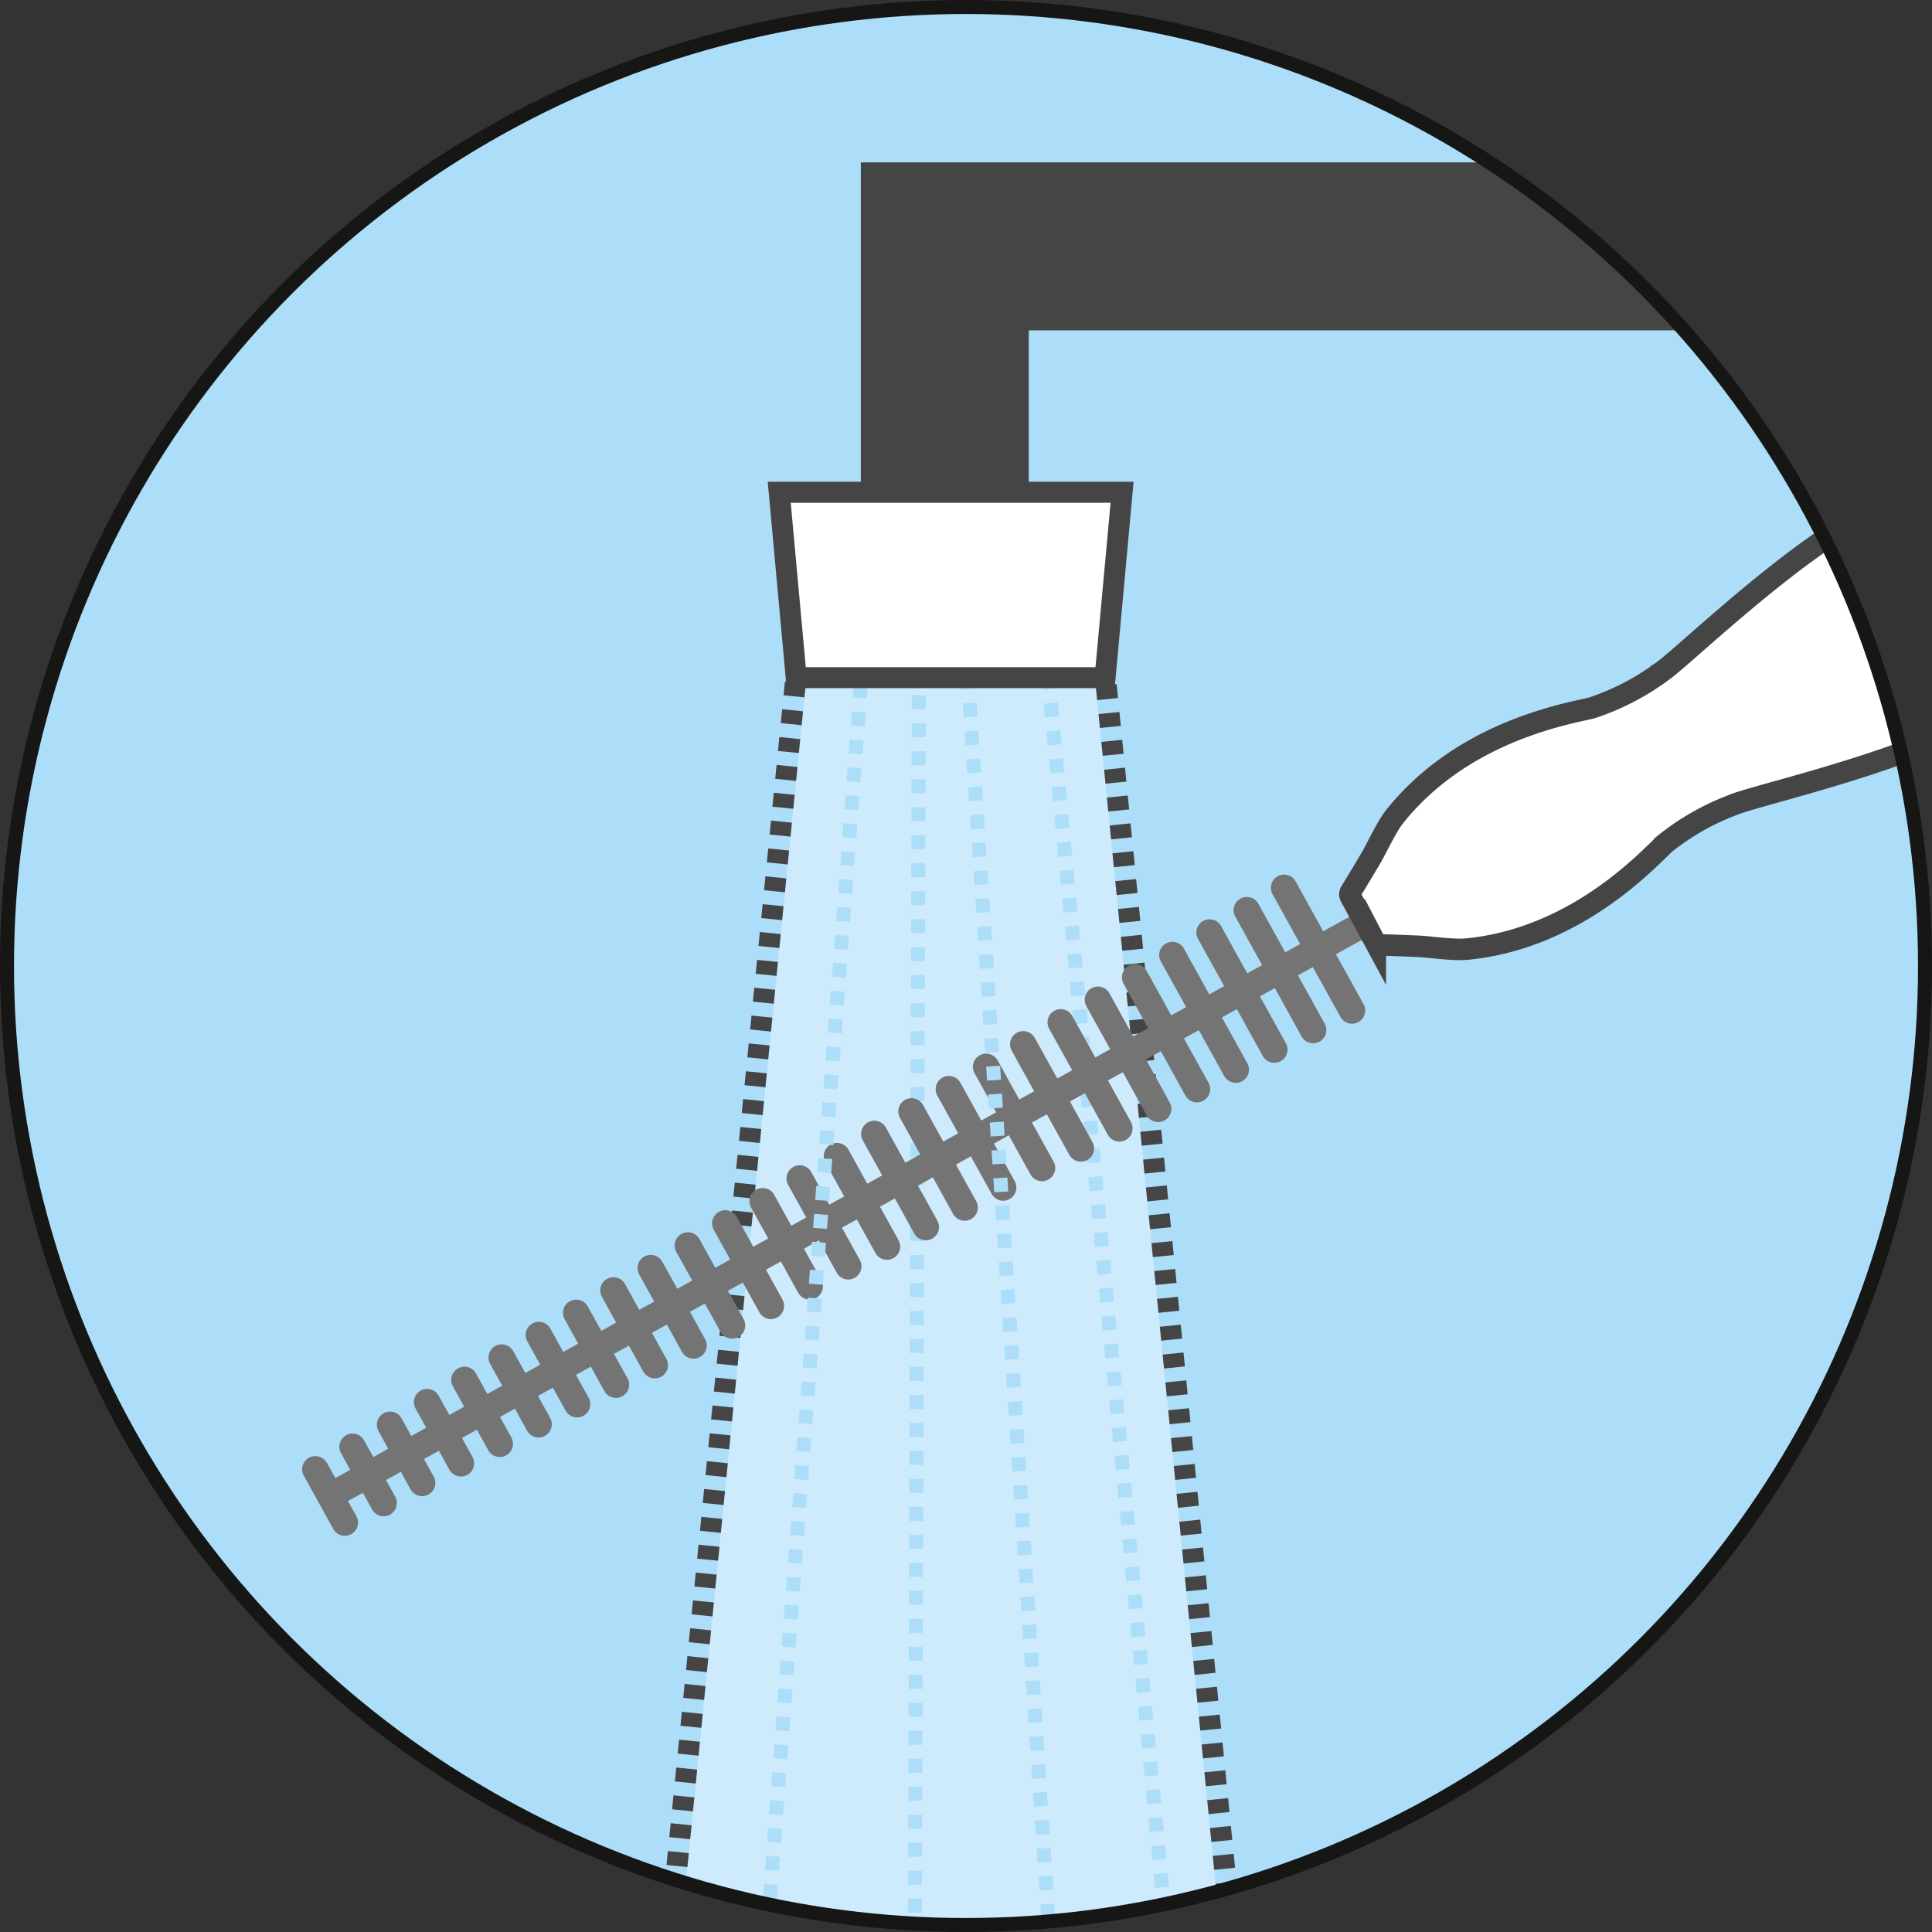
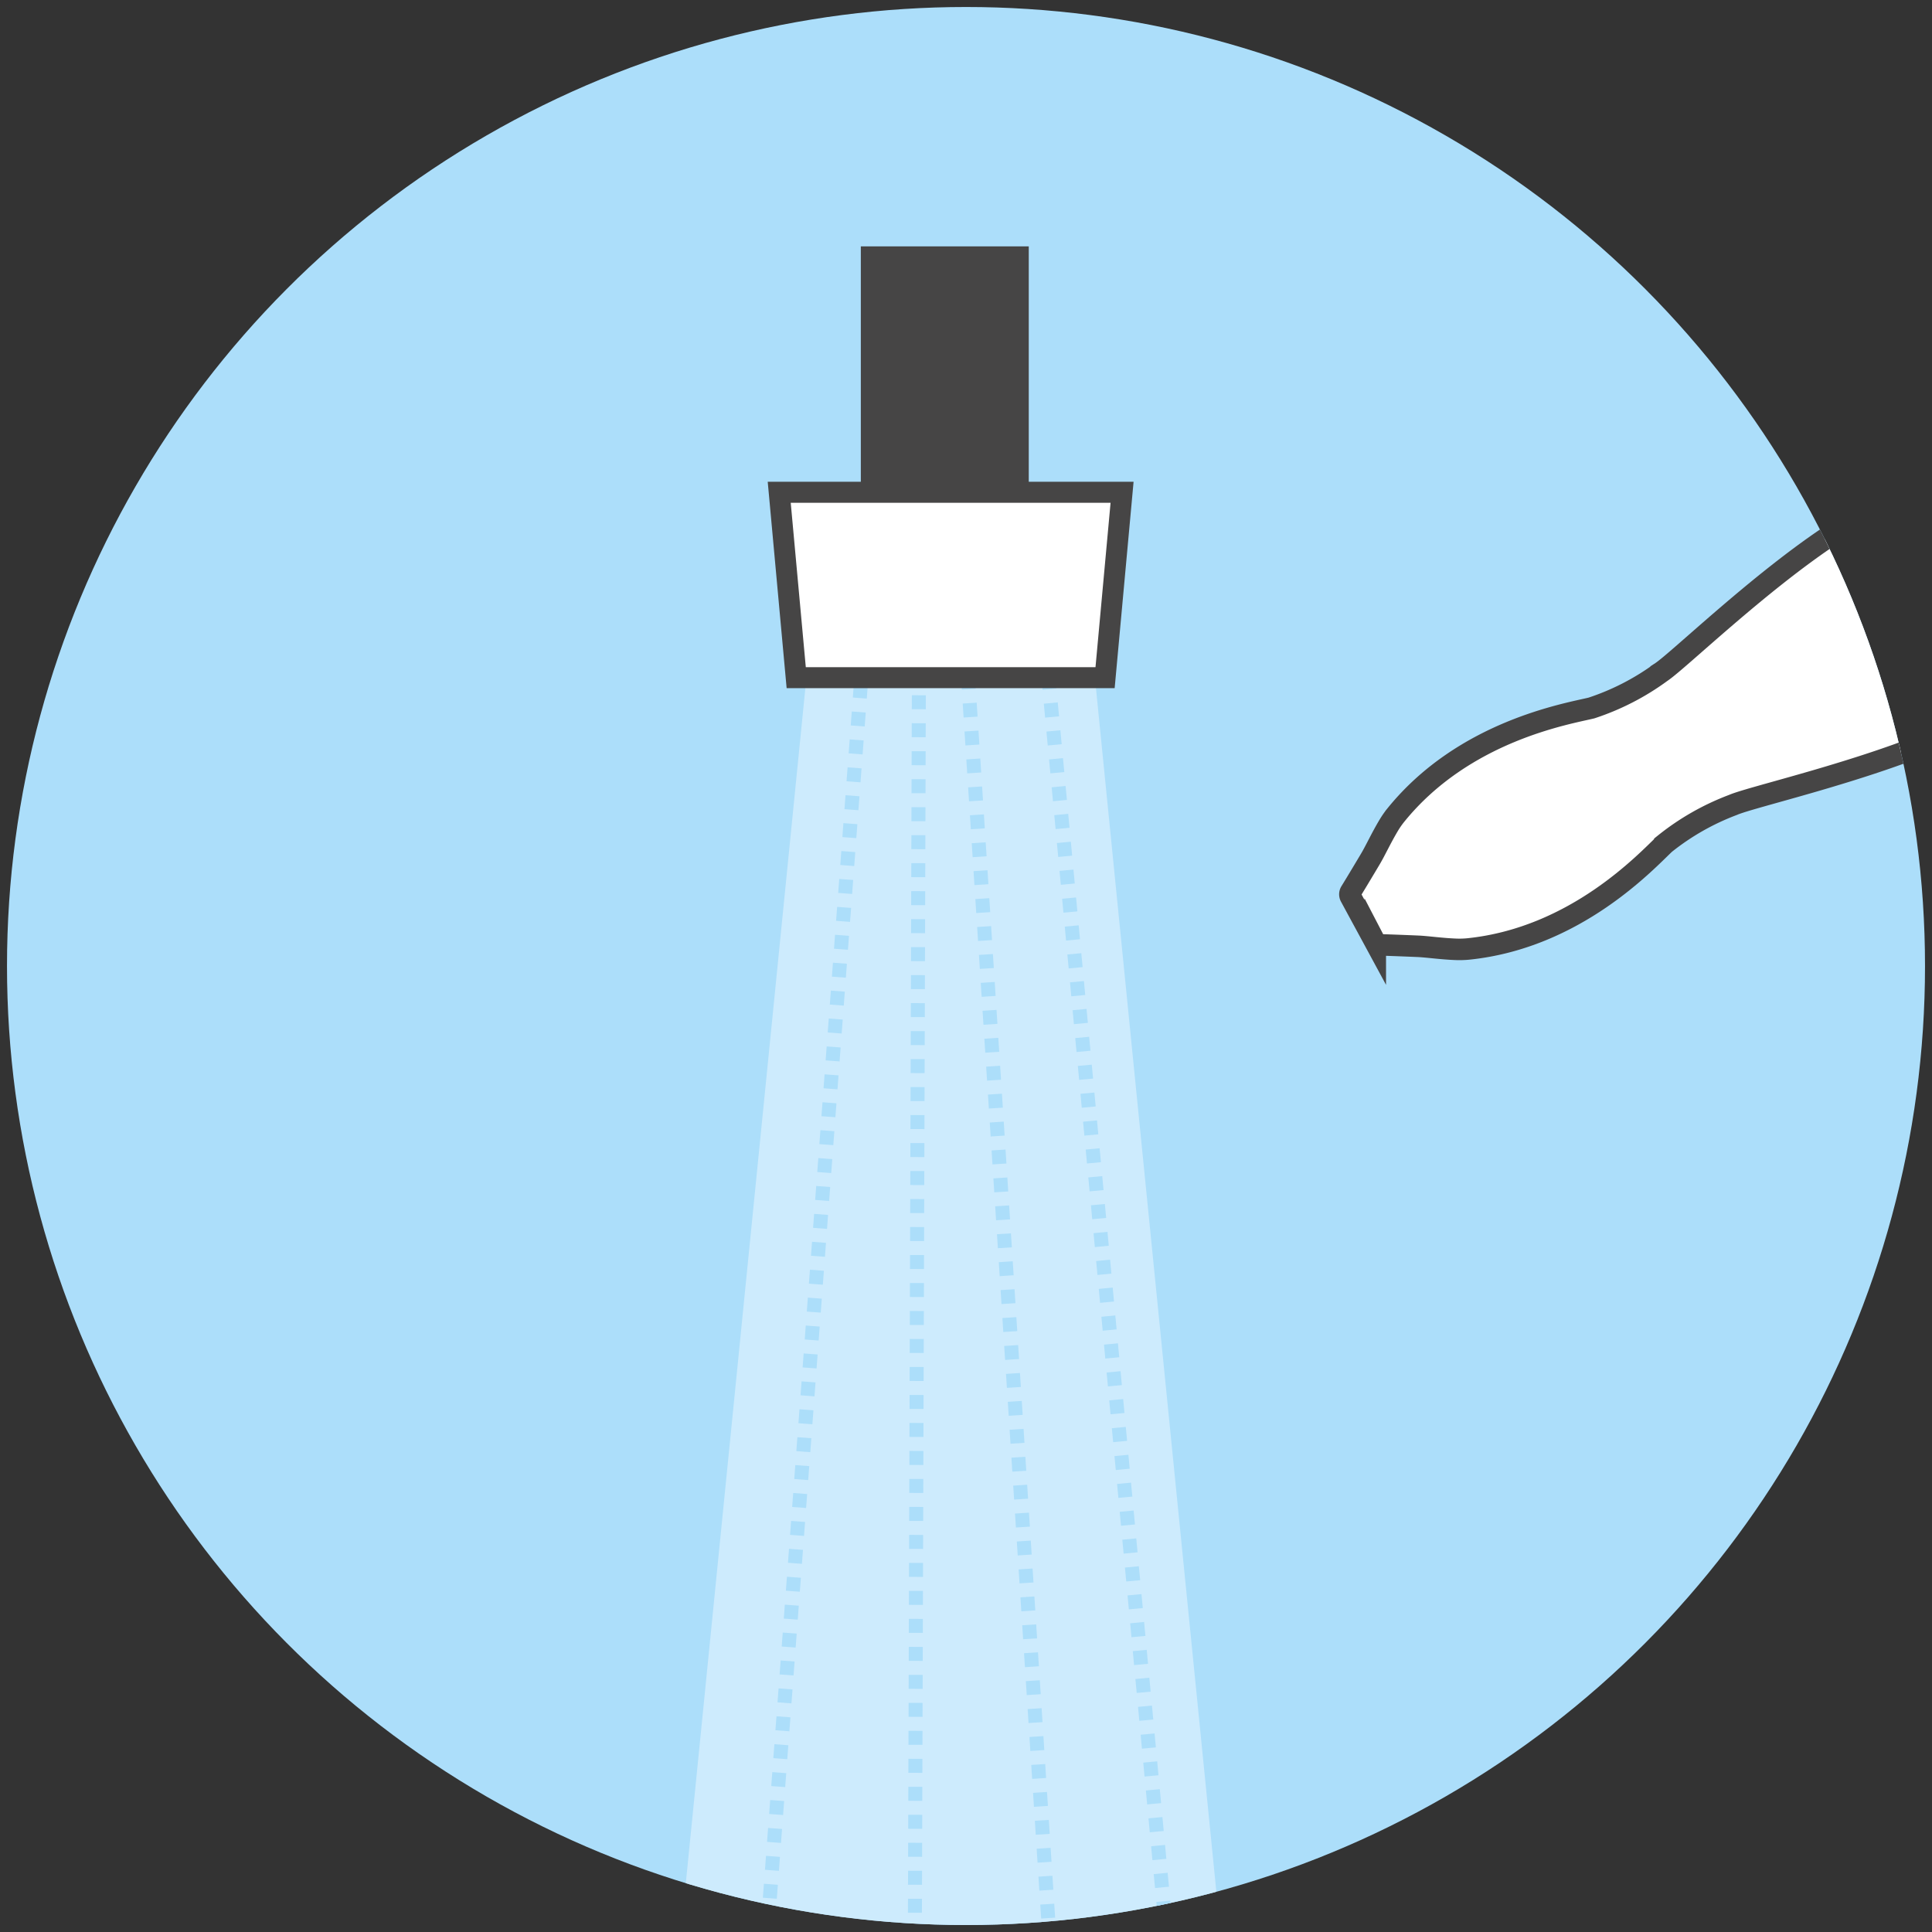
<svg xmlns="http://www.w3.org/2000/svg" width="138.053" height="138.053" viewBox="0 0 138.053 138.053">
  <rect x="0" y="0" width="138.053" height="138.053" fill="#333333" stroke="none" />
  <defs>
    <clipPath id="clip-path">
      <circle id="Ellipse_186" data-name="Ellipse 186" cx="68.527" cy="68.527" r="68.527" fill="#acdefa" stroke="#161615" stroke-miterlimit="10" stroke-width="1" />
    </clipPath>
  </defs>
  <g id="Groupe_1352" data-name="Groupe 1352" transform="translate(0.5 0.5)">
    <circle id="Ellipse_185" data-name="Ellipse 185" cx="68.527" cy="68.527" r="68.527" fill="#acdefa" />
    <g id="Groupe_1351" data-name="Groupe 1351" clip-path="url(#clip-path)">
      <g id="Tracé_4748" data-name="Tracé 4748" transform="translate(-179.483 -53.076)" fill="#cdebfd" stroke-miterlimit="10" stroke-dasharray="1 1 1 1 1">
        <path d="M267.913,207.879h-42l10.768-107.63h20.465Z" stroke="none" />
-         <path d="M 267.913 209.379 L 266.913 209.379 L 266.913 207.879 C 266.913 207.879 267.913 207.879 267.913 207.879 C 267.913 207.879 267.913 207.879 267.913 207.879 L 267.913 207.879 L 267.913 207.879 L 267.913 207.879 L 267.834 207.082 L 269.326 206.933 L 269.406 207.729 L 267.913 207.879 C 267.913 207.879 267.913 207.879 267.913 207.879 L 267.913 209.379 Z M 265.913 209.379 L 264.913 209.379 L 264.913 207.879 C 264.913 207.879 265.913 207.879 265.913 207.879 L 265.913 209.379 Z M 263.913 209.379 L 262.913 209.379 L 262.913 207.879 C 262.913 207.879 263.913 207.879 263.913 207.879 L 263.913 209.379 Z M 261.913 209.379 L 260.913 209.379 L 260.913 207.879 C 260.913 207.879 261.913 207.879 261.913 207.879 L 261.913 209.379 Z M 259.913 209.379 L 258.913 209.379 L 258.913 207.879 C 258.913 207.879 259.913 207.879 259.913 207.879 L 259.913 209.379 Z M 257.913 209.379 L 256.913 209.379 L 256.913 207.879 C 256.913 207.879 257.913 207.879 257.913 207.879 L 257.913 209.379 Z M 255.913 209.379 L 254.913 209.379 L 254.913 207.879 C 254.913 207.879 255.913 207.879 255.913 207.879 L 255.913 209.379 Z M 253.913 209.379 L 252.913 209.379 L 252.913 207.879 C 252.913 207.879 253.913 207.879 253.913 207.879 L 253.913 209.379 Z M 251.913 209.379 L 250.913 209.379 L 250.913 207.879 C 250.913 207.879 251.913 207.879 251.913 207.879 L 251.913 209.379 Z M 249.913 209.379 L 248.913 209.379 L 248.913 207.879 C 248.913 207.879 249.913 207.879 249.913 207.879 L 249.913 209.379 Z M 247.913 209.379 L 246.913 209.379 L 246.913 207.879 C 246.913 207.879 247.913 207.879 247.913 207.879 L 247.913 209.379 Z M 245.913 209.379 L 244.913 209.379 L 244.913 207.879 C 244.913 207.879 245.913 207.879 245.913 207.879 L 245.913 209.379 Z M 243.913 209.379 L 242.913 209.379 L 242.913 207.879 C 242.913 207.879 243.913 207.879 243.913 207.879 L 243.913 209.379 Z M 241.913 209.379 L 240.913 209.379 L 240.913 207.879 C 240.913 207.879 241.913 207.879 241.913 207.879 L 241.913 209.379 Z M 239.913 209.379 L 238.913 209.379 L 238.913 207.879 C 238.913 207.879 239.913 207.879 239.913 207.879 L 239.913 209.379 Z M 237.913 209.379 L 236.913 209.379 L 236.913 207.879 C 236.913 207.879 237.913 207.879 237.913 207.879 L 237.913 209.379 Z M 235.913 209.379 L 234.913 209.379 L 234.913 207.879 C 234.913 207.879 235.913 207.879 235.913 207.879 L 235.913 209.379 Z M 233.913 209.379 L 232.913 209.379 L 232.913 207.879 C 232.913 207.879 233.913 207.879 233.913 207.879 L 233.913 209.379 Z M 231.913 209.379 L 230.913 209.379 L 230.913 207.879 C 230.913 207.879 231.913 207.879 231.913 207.879 L 231.913 209.379 Z M 229.913 209.379 L 228.913 209.379 L 228.913 207.879 C 228.913 207.879 229.913 207.879 229.913 207.879 L 229.913 209.379 Z M 227.913 209.379 L 226.913 209.379 L 226.913 207.879 C 226.913 207.879 227.913 207.879 227.913 207.879 L 227.913 209.379 Z M 225.913 209.379 L 225.912 209.379 L 224.255 209.379 L 224.42 207.729 L 224.519 206.736 L 226.012 206.885 C 226.012 206.885 226.011 206.887 226.011 206.89 L 226.011 206.891 C 226.011 206.891 226.011 206.891 226.011 206.891 L 226.011 206.891 C 226.011 206.891 226.011 206.892 226.011 206.892 L 225.912 207.879 L 225.913 207.879 C 225.913 207.879 225.913 207.879 225.913 207.879 L 225.913 209.379 Z M 226.111 205.89 L 224.619 205.74 L 224.718 204.745 L 226.211 204.895 C 226.211 204.895 226.111 205.89 226.111 205.89 Z M 226.31 203.9 L 224.818 203.75 L 224.917 202.755 L 226.41 202.905 L 226.352 203.48 C 226.352 203.481 226.352 203.481 226.352 203.481 L 226.352 203.482 C 226.352 203.483 226.352 203.484 226.352 203.484 L 226.352 203.486 C 226.33 203.704 226.31 203.9 226.31 203.9 Z M 226.509 201.91 L 225.017 201.76 L 225.116 200.765 L 226.609 200.915 L 226.509 201.91 Z M 226.708 199.92 L 225.216 199.77 L 225.315 198.775 L 226.808 198.925 L 226.708 199.92 Z M 226.907 197.93 L 225.415 197.78 L 225.514 196.785 L 227.007 196.935 C 227.007 196.935 226.907 197.93 226.907 197.93 Z M 227.107 195.939 L 225.614 195.79 L 225.714 194.795 L 227.206 194.944 C 227.206 194.944 227.107 195.939 227.107 195.939 Z M 227.306 193.949 L 225.813 193.8 L 225.913 192.805 L 227.405 192.954 L 227.306 193.949 Z M 227.505 191.959 L 226.012 191.81 L 226.112 190.815 L 227.604 190.964 L 227.505 191.959 Z M 227.704 189.969 L 226.211 189.82 L 226.311 188.825 L 227.803 188.974 C 227.803 188.974 227.771 189.297 227.743 189.574 L 227.743 189.575 C 227.743 189.576 227.743 189.576 227.743 189.577 L 227.743 189.578 C 227.743 189.579 227.743 189.579 227.743 189.58 L 227.743 189.581 C 227.743 189.581 227.743 189.582 227.743 189.583 L 227.742 189.584 C 227.742 189.586 227.742 189.587 227.742 189.589 L 227.742 189.589 C 227.742 189.59 227.742 189.591 227.742 189.592 L 227.742 189.592 C 227.742 189.592 227.742 189.593 227.741 189.594 L 227.741 189.595 C 227.741 189.596 227.741 189.596 227.741 189.596 L 227.741 189.598 C 227.741 189.599 227.741 189.599 227.741 189.6 L 227.741 189.601 C 227.741 189.601 227.741 189.602 227.741 189.602 L 227.74 189.608 C 227.74 189.609 227.74 189.61 227.74 189.611 L 227.736 189.652 C 227.736 189.652 227.736 189.652 227.736 189.652 L 227.736 189.653 C 227.735 189.654 227.735 189.654 227.735 189.655 L 227.704 189.969 Z M 227.903 187.979 L 226.41 187.83 L 226.51 186.835 L 228.003 186.984 C 228.003 186.984 227.903 187.979 227.903 187.979 Z M 228.102 185.989 L 226.61 185.84 L 226.709 184.845 L 228.202 184.994 L 228.153 185.485 C 228.152 185.486 228.152 185.486 228.152 185.486 L 228.152 185.489 C 228.127 185.739 228.102 185.989 228.102 185.989 Z M 228.301 183.999 L 226.809 183.85 L 226.908 182.855 L 228.401 183.004 L 228.301 183.999 Z M 228.5 182.009 L 227.008 181.86 L 227.107 180.865 L 228.6 181.014 C 228.6 181.014 228.587 181.139 228.571 181.3 L 228.571 181.301 C 228.57 181.314 228.568 181.329 228.567 181.343 L 228.567 181.345 C 228.567 181.345 228.567 181.346 228.567 181.346 L 228.566 181.35 C 228.566 181.35 228.566 181.351 228.566 181.352 L 228.565 181.362 C 228.565 181.362 228.565 181.362 228.565 181.362 L 228.564 181.367 C 228.564 181.368 228.564 181.368 228.564 181.368 L 228.564 181.371 C 228.564 181.372 228.564 181.373 228.564 181.374 L 228.564 181.375 C 228.564 181.377 228.563 181.378 228.563 181.379 L 228.5 182.009 Z M 228.699 180.019 L 227.207 179.87 L 227.306 178.875 L 228.799 179.024 C 228.799 179.024 228.699 180.019 228.699 180.019 Z M 228.899 178.029 L 227.406 177.88 L 227.506 176.885 L 228.998 177.034 C 228.998 177.034 228.899 178.029 228.899 178.029 Z M 229.098 176.039 L 227.605 175.89 L 227.705 174.894 L 229.197 175.044 L 229.098 176.039 Z M 229.297 174.049 L 227.804 173.899 L 227.904 172.904 L 229.396 173.054 L 229.297 174.049 Z M 229.496 172.059 L 228.003 171.909 L 228.103 170.914 L 229.595 171.064 C 229.595 171.064 229.496 172.059 229.496 172.059 Z M 229.695 170.069 L 228.202 169.919 L 228.302 168.924 L 229.794 169.074 C 229.794 169.074 229.695 170.069 229.695 170.069 Z M 229.894 168.079 L 228.402 167.929 L 228.501 166.934 L 229.994 167.084 L 229.894 168.079 Z M 230.093 166.089 L 228.601 165.939 L 228.7 164.944 L 230.193 165.093 L 230.093 166.089 Z M 230.292 164.098 L 228.8 163.949 L 228.899 162.954 L 230.392 163.103 C 230.392 163.103 230.33 163.725 230.304 163.986 L 230.303 163.987 C 230.303 163.988 230.303 163.988 230.303 163.989 L 230.303 163.991 C 230.303 163.992 230.303 163.992 230.303 163.993 L 230.302 163.999 C 230.302 163.999 230.302 163.999 230.302 164 L 230.302 164.005 C 230.302 164.006 230.301 164.007 230.301 164.008 L 230.299 164.03 C 230.299 164.03 230.299 164.03 230.299 164.03 L 230.299 164.033 C 230.299 164.033 230.299 164.033 230.299 164.033 L 230.297 164.055 C 230.297 164.056 230.297 164.056 230.296 164.056 L 230.292 164.098 Z M 230.491 162.108 L 228.999 161.959 L 229.098 160.964 L 230.591 161.113 C 230.591 161.113 230.491 162.108 230.491 162.108 Z M 230.69 160.118 L 229.198 159.969 L 229.297 158.974 L 230.79 159.123 L 230.744 159.585 C 230.718 159.845 230.69 160.118 230.69 160.118 Z M 230.89 158.128 L 229.397 157.979 L 229.497 156.984 L 230.989 157.133 L 230.89 158.128 Z M 231.089 156.138 L 229.596 155.989 L 229.696 154.994 L 231.188 155.143 L 231.089 156.138 Z M 231.288 154.148 L 229.795 153.999 L 229.895 153.004 L 231.387 153.153 C 231.387 153.153 231.288 154.148 231.288 154.148 Z M 231.487 152.158 L 229.994 152.009 L 230.094 151.014 L 231.586 151.163 C 231.586 151.163 231.487 152.158 231.487 152.158 Z M 231.686 150.168 L 230.193 150.019 L 230.293 149.024 L 231.786 149.173 L 231.686 150.168 Z M 231.885 148.178 L 230.393 148.029 L 230.492 147.034 L 231.985 147.183 L 231.885 148.178 Z M 232.084 146.188 L 230.592 146.039 L 230.691 145.044 L 232.184 145.193 C 232.184 145.193 232.084 146.188 232.084 146.188 Z M 232.283 144.198 L 230.791 144.048 L 230.89 143.053 L 232.383 143.203 C 232.383 143.203 232.283 144.198 232.283 144.198 Z M 232.482 142.208 L 230.99 142.058 L 231.089 141.063 L 232.582 141.213 L 232.482 142.208 Z M 232.682 140.218 L 231.189 140.068 L 231.288 139.073 L 232.781 139.223 L 232.681 140.218 Z M 232.881 138.228 L 231.388 138.078 L 231.488 137.083 L 232.98 137.233 C 232.98 137.233 232.968 137.356 232.952 137.516 L 232.952 137.517 C 232.952 137.517 232.952 137.518 232.952 137.518 L 232.951 137.52 C 232.951 137.52 232.951 137.521 232.951 137.522 L 232.951 137.522 C 232.951 137.525 232.951 137.529 232.95 137.532 L 232.95 137.533 C 232.949 137.542 232.948 137.551 232.947 137.56 L 232.947 137.56 C 232.947 137.561 232.947 137.561 232.947 137.561 L 232.947 137.564 C 232.947 137.564 232.947 137.564 232.947 137.564 L 232.947 137.569 C 232.946 137.569 232.946 137.57 232.946 137.57 L 232.945 137.581 C 232.945 137.581 232.945 137.581 232.945 137.581 L 232.945 137.586 C 232.945 137.586 232.945 137.586 232.945 137.586 L 232.944 137.59 C 232.944 137.591 232.944 137.592 232.944 137.593 L 232.881 138.228 Z M 233.08 136.238 L 231.587 136.088 L 231.687 135.093 L 233.179 135.243 C 233.179 135.243 233.08 136.238 233.08 136.238 Z M 233.279 134.247 L 231.786 134.098 L 231.886 133.103 L 233.378 133.252 L 233.324 133.795 C 233.301 134.028 233.279 134.247 233.279 134.247 Z M 233.478 132.257 L 231.985 132.108 L 232.085 131.113 L 233.577 131.262 L 233.478 132.257 Z M 233.677 130.267 L 232.184 130.118 L 232.284 129.123 L 233.777 129.272 C 233.777 129.272 233.777 129.273 233.776 129.273 L 233.776 129.273 C 233.776 129.273 233.776 129.273 233.776 129.273 L 233.776 129.273 C 233.776 129.274 233.776 129.275 233.776 129.277 L 233.776 129.277 C 233.776 129.277 233.776 129.277 233.776 129.277 L 233.776 129.278 C 233.776 129.278 233.776 129.278 233.776 129.278 L 233.776 129.278 C 233.776 129.278 233.776 129.279 233.776 129.279 L 233.776 129.28 C 233.776 129.28 233.776 129.28 233.776 129.28 L 233.776 129.281 C 233.776 129.282 233.775 129.283 233.775 129.285 L 233.775 129.286 C 233.775 129.286 233.775 129.286 233.775 129.286 L 233.775 129.289 C 233.775 129.29 233.775 129.29 233.775 129.29 L 233.774 129.293 C 233.774 129.293 233.774 129.293 233.774 129.294 L 233.774 129.295 C 233.774 129.295 233.774 129.295 233.774 129.295 L 233.774 129.296 C 233.774 129.297 233.774 129.298 233.774 129.299 L 233.774 129.301 C 233.774 129.301 233.774 129.301 233.774 129.301 L 233.773 129.303 C 233.773 129.303 233.773 129.303 233.773 129.303 L 233.773 129.305 C 233.773 129.305 233.773 129.305 233.773 129.306 L 233.773 129.308 C 233.773 129.308 233.773 129.308 233.773 129.308 L 233.773 129.31 C 233.773 129.31 233.773 129.31 233.773 129.311 L 233.773 129.311 C 233.773 129.311 233.773 129.311 233.773 129.311 L 233.773 129.312 C 233.772 129.314 233.772 129.316 233.772 129.318 L 233.772 129.319 C 233.772 129.32 233.772 129.321 233.772 129.322 L 233.771 129.325 C 233.771 129.326 233.771 129.326 233.771 129.326 L 233.677 130.267 Z M 233.876 128.277 L 232.384 128.128 L 232.483 127.133 L 233.976 127.282 C 233.976 127.282 233.876 128.277 233.876 128.277 Z M 234.075 126.287 L 232.583 126.138 L 232.682 125.143 L 234.175 125.292 C 234.175 125.292 234.075 126.287 234.075 126.287 Z M 234.274 124.297 L 232.782 124.148 L 232.881 123.153 L 234.374 123.302 L 234.274 124.297 Z M 234.473 122.307 L 232.981 122.158 L 233.08 121.163 L 234.573 121.312 L 234.473 122.307 Z M 234.673 120.317 L 233.18 120.168 L 233.28 119.173 L 234.772 119.322 C 234.772 119.322 234.711 119.934 234.684 120.198 L 234.684 120.198 C 234.684 120.2 234.684 120.202 234.684 120.204 L 234.684 120.206 C 234.684 120.207 234.684 120.207 234.684 120.207 L 234.683 120.21 C 234.683 120.21 234.683 120.211 234.683 120.211 L 234.682 120.218 C 234.682 120.218 234.682 120.218 234.682 120.218 L 234.682 120.223 C 234.682 120.224 234.682 120.225 234.682 120.226 L 234.679 120.252 C 234.679 120.252 234.679 120.252 234.679 120.252 L 234.677 120.274 C 234.677 120.274 234.677 120.274 234.677 120.275 L 234.673 120.317 Z M 234.872 118.327 L 233.379 118.178 L 233.479 117.183 L 234.971 117.332 C 234.971 117.332 234.872 118.327 234.872 118.327 Z M 235.071 116.337 L 233.578 116.188 L 233.678 115.193 L 235.17 115.342 L 235.124 115.803 C 235.098 116.064 235.071 116.337 235.071 116.337 Z M 235.27 114.347 L 233.777 114.198 L 233.877 113.202 L 235.369 113.352 L 235.27 114.347 Z M 235.469 112.357 L 233.976 112.207 L 234.076 111.212 L 235.568 111.362 C 235.568 111.362 235.539 111.653 235.513 111.921 L 235.512 111.923 C 235.512 111.923 235.512 111.924 235.512 111.924 L 235.512 111.925 C 235.512 111.926 235.512 111.927 235.512 111.927 L 235.512 111.928 C 235.512 111.93 235.511 111.933 235.511 111.936 L 235.511 111.937 C 235.511 111.937 235.511 111.938 235.511 111.938 L 235.511 111.939 C 235.511 111.94 235.511 111.941 235.51 111.942 L 235.51 111.943 C 235.51 111.943 235.51 111.944 235.51 111.945 L 235.51 111.945 C 235.51 111.948 235.51 111.951 235.509 111.953 L 235.509 111.954 C 235.509 111.954 235.509 111.955 235.509 111.956 L 235.509 111.957 C 235.509 111.958 235.509 111.958 235.509 111.958 L 235.508 111.963 C 235.508 111.963 235.508 111.964 235.508 111.964 L 235.507 111.975 C 235.507 111.975 235.507 111.975 235.507 111.975 L 235.505 111.997 C 235.505 111.997 235.505 111.998 235.505 111.998 L 235.5 112.042 C 235.5 112.042 235.5 112.042 235.5 112.042 L 235.469 112.357 Z M 235.668 110.367 L 234.175 110.217 L 234.275 109.222 L 235.768 109.372 C 235.768 109.372 235.668 110.367 235.668 110.367 Z M 235.867 108.377 L 234.375 108.227 L 234.474 107.232 L 235.967 107.382 L 235.917 107.878 C 235.917 107.879 235.917 107.879 235.917 107.88 L 235.917 107.882 C 235.917 107.883 235.916 107.885 235.916 107.886 L 235.916 107.887 C 235.892 108.133 235.867 108.377 235.867 108.377 Z M 236.066 106.387 L 234.574 106.237 L 234.673 105.242 L 236.166 105.392 L 236.066 106.387 Z M 236.265 104.397 L 234.773 104.247 L 234.872 103.252 L 236.365 103.401 L 236.265 104.397 Z M 236.464 102.406 L 234.972 102.257 L 235.071 101.262 L 236.564 101.411 C 236.564 101.411 236.464 102.406 236.464 102.406 Z M 236.664 100.416 L 235.171 100.267 L 235.188 100.099 L 235.323 98.749 L 236.68 98.749 L 237.512 98.749 L 237.512 100.249 L 236.68 100.249 L 236.68 100.249 C 236.68 100.25 236.68 100.25 236.68 100.25 L 236.68 100.249 C 236.68 100.251 236.68 100.251 236.68 100.251 L 236.68 100.249 C 236.68 100.252 236.68 100.252 236.68 100.252 L 236.68 100.252 C 236.68 100.252 236.68 100.252 236.68 100.252 L 236.68 100.253 C 236.68 100.253 236.68 100.253 236.68 100.253 L 236.68 100.254 C 236.677 100.281 236.664 100.416 236.664 100.416 Z M 239.512 100.249 L 238.512 100.249 L 238.512 98.749 L 239.512 98.749 L 239.512 100.249 Z M 241.512 100.249 L 240.512 100.249 L 240.512 98.749 L 241.512 98.749 L 241.512 100.249 Z M 243.512 100.249 L 242.512 100.249 L 242.512 98.749 L 243.512 98.749 L 243.512 100.249 Z M 245.512 100.249 L 244.512 100.249 L 244.512 98.749 L 245.512 98.749 L 245.512 100.249 Z M 247.512 100.249 L 246.512 100.249 L 246.512 98.749 L 247.512 98.749 L 247.512 100.249 Z M 249.512 100.249 L 248.512 100.249 L 248.512 98.749 L 249.512 98.749 L 249.512 100.249 Z M 251.512 100.249 L 250.512 100.249 L 250.512 98.749 L 251.512 98.749 L 251.512 100.249 Z M 253.512 100.249 L 252.512 100.249 L 252.512 98.749 L 253.512 98.749 L 253.512 100.249 Z M 255.512 100.249 L 254.512 100.249 L 254.512 98.749 L 255.512 98.749 L 255.512 100.249 Z M 257.182 100.613 C 257.182 100.613 257.157 100.365 257.148 100.278 L 257.148 100.278 C 257.148 100.277 257.148 100.277 257.148 100.277 L 257.148 100.276 C 257.148 100.276 257.148 100.276 257.148 100.276 L 257.148 100.275 C 257.148 100.275 257.148 100.275 257.148 100.275 L 257.148 100.274 C 257.148 100.274 257.148 100.274 257.148 100.274 L 257.148 100.273 C 257.148 100.273 257.148 100.272 257.148 100.272 L 257.147 100.268 C 257.147 100.268 257.147 100.268 257.147 100.268 L 257.147 100.265 C 257.147 100.265 257.147 100.265 257.147 100.265 L 257.147 100.265 C 257.147 100.265 257.147 100.264 257.147 100.264 L 257.146 100.258 C 257.146 100.258 257.146 100.258 257.146 100.258 L 257.146 100.253 C 257.146 100.253 257.146 100.253 257.146 100.253 L 257.145 100.249 L 256.512 100.249 L 256.512 98.749 L 257.145 98.749 L 258.503 98.749 L 258.638 100.099 L 258.674 100.464 L 257.182 100.613 Z M 257.381 102.604 L 257.286 101.652 C 257.286 101.651 257.286 101.651 257.285 101.651 L 257.284 101.633 C 257.284 101.633 257.284 101.633 257.284 101.633 L 257.282 101.62 C 257.282 101.62 257.282 101.62 257.282 101.62 L 257.282 101.62 C 257.282 101.62 257.282 101.619 257.282 101.619 L 257.282 101.615 C 257.282 101.615 257.282 101.615 257.282 101.615 L 257.282 101.612 C 257.282 101.612 257.282 101.612 257.282 101.612 L 257.282 101.612 C 257.282 101.611 257.281 101.611 257.281 101.611 L 257.281 101.61 C 257.281 101.61 257.281 101.61 257.281 101.61 L 257.281 101.609 C 257.281 101.609 257.281 101.609 257.281 101.609 L 257.281 101.609 C 257.281 101.609 257.281 101.609 257.281 101.609 L 257.281 101.609 C 257.281 101.609 257.281 101.609 257.281 101.609 L 257.281 101.609 C 257.281 101.609 257.281 101.609 257.281 101.609 L 258.774 101.459 L 258.873 102.454 L 257.381 102.604 Z M 257.58 104.594 L 257.48 103.599 L 258.973 103.449 L 259.072 104.444 L 257.58 104.594 Z M 257.779 106.584 C 257.779 106.584 257.75 106.292 257.723 106.024 L 257.723 106.023 C 257.723 106.023 257.723 106.022 257.723 106.021 L 257.722 106.017 C 257.722 106.016 257.722 106.016 257.722 106.016 L 257.679 105.589 L 259.172 105.439 L 259.272 106.434 L 257.779 106.584 Z M 257.978 108.574 C 257.978 108.574 257.879 107.579 257.879 107.579 L 259.371 107.429 L 259.471 108.424 L 257.978 108.574 Z M 258.177 110.564 C 258.177 110.564 258.078 109.569 258.078 109.569 L 259.57 109.419 L 259.67 110.414 L 258.177 110.564 Z M 258.376 112.554 L 258.277 111.559 L 259.769 111.41 L 259.869 112.405 L 258.376 112.554 Z M 258.575 114.544 L 258.476 113.549 L 259.968 113.4 L 260.068 114.395 L 258.575 114.544 Z M 258.775 116.534 C 258.775 116.534 258.675 115.539 258.675 115.539 L 260.168 115.39 L 260.267 116.385 L 258.775 116.534 Z M 258.974 118.524 C 258.974 118.524 258.874 117.529 258.874 117.529 L 260.367 117.38 L 260.466 118.375 L 258.974 118.524 Z M 259.173 120.514 L 259.073 119.519 L 260.566 119.37 L 260.665 120.365 L 259.173 120.514 Z M 259.372 122.504 L 259.272 121.509 L 260.765 121.36 L 260.864 122.355 L 259.372 122.504 Z M 259.571 124.494 C 259.571 124.494 259.547 124.256 259.523 124.013 L 259.523 124.013 C 259.523 124.011 259.522 124.009 259.522 124.007 L 259.471 123.499 L 260.964 123.35 L 261.064 124.345 L 259.571 124.494 Z M 259.77 126.484 C 259.77 126.484 259.671 125.489 259.671 125.489 L 261.163 125.34 L 261.263 126.335 L 259.77 126.484 Z M 259.969 128.474 L 259.929 128.07 C 259.929 128.07 259.929 128.069 259.929 128.069 L 259.926 128.047 C 259.926 128.047 259.926 128.047 259.926 128.046 L 259.925 128.035 C 259.925 128.035 259.925 128.035 259.925 128.035 L 259.925 128.032 C 259.925 128.032 259.925 128.032 259.925 128.032 L 259.925 128.03 C 259.925 128.029 259.925 128.029 259.925 128.029 L 259.924 128.025 C 259.924 128.023 259.924 128.022 259.924 128.02 L 259.924 128.019 C 259.923 128.018 259.923 128.018 259.923 128.017 L 259.923 128.015 C 259.923 128.015 259.923 128.015 259.923 128.015 L 259.923 128.013 C 259.923 128.012 259.923 128.012 259.923 128.011 L 259.922 128.007 C 259.922 128.006 259.922 128.005 259.922 128.005 L 259.922 128.004 C 259.896 127.747 259.87 127.479 259.87 127.479 L 261.362 127.33 L 261.462 128.325 L 259.969 128.474 Z M 260.168 130.464 L 260.069 129.469 L 261.561 129.32 L 261.661 130.315 L 260.168 130.464 Z M 260.367 132.455 C 260.367 132.455 260.34 132.186 260.315 131.928 L 260.268 131.459 L 261.76 131.31 L 261.86 132.305 L 260.367 132.455 Z M 260.566 134.445 C 260.566 134.445 260.467 133.45 260.467 133.45 L 261.959 133.3 L 262.059 134.295 L 260.566 134.445 Z M 260.766 136.435 L 260.753 136.313 C 260.753 136.313 260.753 136.312 260.753 136.312 L 260.753 136.305 C 260.753 136.305 260.753 136.304 260.753 136.304 L 260.752 136.301 C 260.752 136.301 260.752 136.3 260.752 136.3 L 260.752 136.297 C 260.752 136.296 260.752 136.295 260.752 136.294 L 260.751 136.292 C 260.751 136.292 260.751 136.292 260.751 136.292 L 260.751 136.291 C 260.751 136.289 260.751 136.287 260.751 136.285 L 260.751 136.285 C 260.75 136.279 260.749 136.273 260.749 136.267 L 260.749 136.267 C 260.748 136.258 260.747 136.249 260.746 136.239 L 260.746 136.239 C 260.746 136.236 260.745 136.233 260.745 136.23 L 260.745 136.23 C 260.716 135.938 260.666 135.44 260.666 135.44 L 262.159 135.29 L 262.258 136.285 L 260.766 136.435 Z M 260.965 138.425 L 260.865 137.43 L 262.358 137.28 L 262.457 138.275 L 260.965 138.425 Z M 261.164 140.415 L 261.064 139.42 L 262.557 139.27 L 262.656 140.265 L 261.164 140.415 Z M 261.363 142.405 C 261.363 142.405 261.263 141.41 261.263 141.41 L 262.756 141.26 L 262.855 142.256 L 261.363 142.405 Z M 261.562 144.395 C 261.562 144.395 261.462 143.4 261.462 143.4 L 262.955 143.251 L 263.055 144.246 L 261.562 144.395 Z M 261.761 146.385 L 261.666 145.433 C 261.666 145.433 261.666 145.433 261.666 145.432 L 261.664 145.415 C 261.664 145.415 261.664 145.415 261.664 145.414 L 261.663 145.401 C 261.663 145.401 261.663 145.401 261.663 145.4 L 261.662 145.396 C 261.662 145.396 261.662 145.396 261.662 145.396 L 261.662 145.393 C 261.662 145.393 261.662 145.393 261.662 145.392 L 261.662 145.392 C 261.662 145.392 261.662 145.392 261.662 145.392 L 261.662 145.392 C 261.662 145.392 261.662 145.392 261.662 145.392 L 261.662 145.391 C 261.662 145.391 261.662 145.391 261.662 145.391 L 261.662 145.39 C 261.662 145.39 261.662 145.39 261.662 145.39 L 261.662 145.39 C 261.662 145.39 261.662 145.39 261.662 145.39 L 261.662 145.39 C 261.662 145.39 261.662 145.39 261.662 145.39 L 263.154 145.241 L 263.254 146.236 L 261.761 146.385 Z M 261.96 148.375 L 261.861 147.38 L 263.353 147.231 L 263.453 148.226 L 261.96 148.375 Z M 262.159 150.365 C 262.159 150.365 262.138 150.153 262.115 149.924 L 262.115 149.924 C 262.115 149.924 262.115 149.923 262.115 149.923 L 262.115 149.921 C 262.115 149.92 262.115 149.92 262.115 149.919 L 262.114 149.915 C 262.114 149.914 262.114 149.914 262.114 149.914 L 262.06 149.37 L 263.552 149.221 L 263.652 150.216 L 262.159 150.365 Z M 262.358 152.355 C 262.358 152.355 262.259 151.36 262.259 151.36 L 263.751 151.211 L 263.851 152.206 L 262.358 152.355 Z M 262.557 154.345 L 262.49 153.666 C 262.489 153.665 262.489 153.664 262.489 153.663 L 262.489 153.66 C 262.489 153.66 262.489 153.659 262.489 153.659 L 262.488 153.654 C 262.488 153.654 262.488 153.654 262.488 153.654 L 262.488 153.649 C 262.488 153.649 262.488 153.649 262.488 153.649 L 262.487 153.644 C 262.487 153.644 262.487 153.643 262.487 153.643 L 262.486 153.633 C 262.486 153.633 262.486 153.633 262.486 153.633 L 262.486 153.628 C 262.486 153.627 262.486 153.627 262.486 153.627 L 262.485 153.623 C 262.485 153.622 262.485 153.62 262.485 153.619 L 262.485 153.617 C 262.485 153.617 262.485 153.617 262.485 153.616 L 262.484 153.613 C 262.484 153.612 262.484 153.612 262.484 153.611 L 262.483 153.603 C 262.483 153.601 262.483 153.599 262.483 153.598 L 262.483 153.597 C 262.483 153.596 262.483 153.596 262.482 153.595 L 262.482 153.594 C 262.468 153.454 262.458 153.35 262.458 153.35 L 263.951 153.201 L 264.05 154.196 L 262.557 154.345 Z M 262.757 156.335 L 262.657 155.34 L 264.15 155.191 L 264.249 156.186 L 262.757 156.335 Z M 262.956 158.325 L 262.856 157.33 L 264.349 157.181 L 264.448 158.176 L 262.956 158.325 Z M 263.155 160.315 C 263.155 160.315 263.055 159.32 263.055 159.32 L 264.548 159.171 L 264.647 160.166 L 263.155 160.315 Z M 263.354 162.305 C 263.354 162.305 263.254 161.31 263.254 161.31 L 264.747 161.161 L 264.846 162.156 L 263.354 162.305 Z M 263.553 164.296 L 263.453 163.301 L 264.946 163.151 L 265.046 164.146 L 263.553 164.296 Z M 263.752 166.286 L 263.653 165.291 L 265.145 165.141 L 265.245 166.136 L 263.752 166.286 Z M 263.951 168.276 C 263.951 168.276 263.852 167.281 263.852 167.281 L 265.344 167.131 L 265.444 168.126 L 263.951 168.276 Z M 264.15 170.266 C 264.15 170.266 264.051 169.271 264.051 169.271 L 265.543 169.121 L 265.643 170.116 L 264.15 170.266 Z M 264.349 172.256 L 264.25 171.261 L 265.742 171.111 L 265.842 172.106 L 264.349 172.256 Z M 264.549 174.246 L 264.449 173.251 L 265.942 173.102 L 266.041 174.097 L 264.549 174.246 Z M 264.748 176.236 C 264.748 176.236 264.721 175.967 264.695 175.709 L 264.648 175.241 L 266.141 175.092 L 266.24 176.087 L 264.748 176.236 Z M 264.947 178.226 C 264.947 178.226 264.847 177.231 264.847 177.231 L 266.34 177.082 L 266.439 178.077 L 264.947 178.226 Z M 265.146 180.216 L 265.134 180.095 C 265.134 180.094 265.134 180.094 265.134 180.093 L 265.133 180.086 C 265.133 180.086 265.133 180.086 265.133 180.085 L 265.133 180.085 C 265.133 180.084 265.132 180.082 265.132 180.081 L 265.132 180.079 C 265.132 180.078 265.132 180.077 265.132 180.076 L 265.132 180.074 C 265.132 180.073 265.132 180.073 265.132 180.073 L 265.131 180.072 C 265.131 180.065 265.13 180.057 265.129 180.049 L 265.129 180.048 C 265.101 179.765 265.046 179.221 265.046 179.221 L 266.539 179.072 L 266.638 180.067 L 265.146 180.216 Z M 265.345 182.206 L 265.245 181.211 L 266.738 181.062 L 266.837 182.057 L 265.345 182.206 Z M 265.544 184.196 L 265.444 183.201 L 266.937 183.052 L 267.037 184.047 L 265.544 184.196 Z M 265.743 186.186 C 265.743 186.186 265.644 185.191 265.644 185.191 L 267.136 185.042 L 267.236 186.037 L 265.743 186.186 Z M 265.942 188.176 C 265.942 188.176 265.843 187.181 265.843 187.181 L 267.335 187.032 L 267.435 188.027 L 265.942 188.176 Z M 266.141 190.166 L 266.042 189.171 L 267.534 189.022 L 267.634 190.017 L 266.141 190.166 Z M 266.34 192.156 L 266.241 191.161 L 267.733 191.012 L 267.833 192.007 L 266.34 192.156 Z M 266.54 194.147 C 266.54 194.147 266.44 193.151 266.44 193.151 L 267.933 193.002 L 268.032 193.997 L 266.54 194.147 Z M 266.739 196.137 C 266.739 196.137 266.639 195.142 266.639 195.142 L 268.132 194.992 L 268.231 195.987 L 266.739 196.137 Z M 266.938 198.127 L 266.87 197.447 C 266.87 197.446 266.87 197.445 266.87 197.444 L 266.869 197.441 C 266.869 197.441 266.869 197.441 266.869 197.441 L 266.869 197.436 C 266.869 197.436 266.869 197.435 266.869 197.435 L 266.868 197.43 C 266.868 197.43 266.868 197.43 266.868 197.43 L 266.868 197.426 C 266.868 197.425 266.868 197.425 266.868 197.424 L 266.867 197.414 C 266.866 197.414 266.866 197.414 266.866 197.414 L 266.866 197.409 C 266.866 197.409 266.866 197.409 266.866 197.408 L 266.866 197.406 C 266.865 197.401 266.865 197.397 266.864 197.392 L 266.864 197.391 C 266.864 197.391 266.864 197.39 266.864 197.39 L 266.864 197.388 C 266.864 197.388 266.864 197.388 266.864 197.388 L 266.864 197.385 C 266.849 197.24 266.838 197.132 266.838 197.132 L 268.331 196.982 L 268.43 197.977 L 266.938 198.127 Z M 267.137 200.117 L 267.037 199.122 L 268.53 198.972 L 268.629 199.967 L 267.137 200.117 Z M 267.336 202.107 C 267.336 202.107 267.312 201.864 267.287 201.618 L 267.287 201.616 C 267.287 201.615 267.287 201.615 267.287 201.614 L 267.286 201.609 C 267.286 201.609 267.286 201.609 267.286 201.609 L 267.236 201.112 L 268.729 200.962 L 268.829 201.957 L 267.336 202.107 Z M 267.535 204.097 C 267.535 204.097 267.436 203.102 267.436 203.102 L 268.928 202.952 L 269.028 203.948 L 267.535 204.097 Z M 267.734 206.087 L 267.694 205.685 C 267.694 205.685 267.694 205.685 267.694 205.685 L 267.694 205.683 C 267.694 205.681 267.693 205.678 267.693 205.675 L 267.693 205.674 C 267.693 205.674 267.693 205.674 267.693 205.673 L 267.693 205.671 C 267.693 205.671 267.693 205.67 267.692 205.67 L 267.692 205.666 C 267.692 205.663 267.692 205.661 267.691 205.658 L 267.691 205.656 C 267.691 205.656 267.691 205.656 267.691 205.656 L 267.691 205.654 C 267.691 205.654 267.691 205.653 267.691 205.653 L 267.691 205.651 C 267.691 205.65 267.69 205.65 267.69 205.65 L 267.69 205.649 C 267.69 205.646 267.69 205.643 267.69 205.64 L 267.69 205.64 C 267.663 205.376 267.635 205.092 267.635 205.092 L 269.127 204.943 L 269.227 205.938 L 267.734 206.087 Z" stroke="none" fill="#464545" />
      </g>
      <line id="Ligne_60" data-name="Ligne 60" x1="0.319" y2="99.434" transform="translate(64.837 49.179)" fill="none" stroke="#acdefa" stroke-miterlimit="10" stroke-width="1" stroke-dasharray="1 1 1 1 1" />
      <line id="Ligne_61" data-name="Ligne 61" x2="9.561" y2="101.824" transform="translate(74.398 47.745)" fill="none" stroke="#acdefa" stroke-miterlimit="10" stroke-width="1" stroke-dasharray="1 1 1 1 1" />
-       <path id="Tracé_4749" data-name="Tracé 4749" d="M239.457,103.959v-23.5h60.889" transform="translate(-172.446 -63.355)" fill="none" stroke="#464545" stroke-miterlimit="10" stroke-width="12" />
+       <path id="Tracé_4749" data-name="Tracé 4749" d="M239.457,103.959v-23.5" transform="translate(-172.446 -63.355)" fill="none" stroke="#464545" stroke-miterlimit="10" stroke-width="12" />
      <g id="Groupe_1350" data-name="Groupe 1350" transform="translate(21.087 19.7)">
        <g id="Groupe_1349" data-name="Groupe 1349">
-           <path id="Tracé_4750" data-name="Tracé 4750" d="M212.745,157.778a.943.943,0,0,0,.368-1.282l-.6-1.08,1.064-.59.652,1.176a.943.943,0,1,0,1.65-.913l-.65-1.176,1.064-.59.7,1.272a.944.944,0,0,0,1.652-.913l-.7-1.272,1.064-.59.757,1.368a.943.943,0,0,0,1.65-.913l-.757-1.368,1.065-.588.808,1.462a.944.944,0,0,0,1.652-.915l-.81-1.46,1.065-.59.862,1.556a.943.943,0,1,0,1.65-.913l-.862-1.556,1.065-.59.915,1.652a.943.943,0,0,0,1.65-.913l-.915-1.652,1.065-.59.966,1.747a.943.943,0,1,0,1.65-.915l-.966-1.746,1.065-.59,1.02,1.842a.943.943,0,1,0,1.65-.913l-1.02-1.842,1.065-.588,1.071,1.936a.943.943,0,1,0,1.65-.913l-1.071-1.936,1.065-.59,1.124,2.032a.943.943,0,0,0,1.65-.913l-1.124-2.032,1.065-.59,1.176,2.127a.944.944,0,0,0,1.652-.915l-1.178-2.126,1.065-.59,1.229,2.222a.943.943,0,1,0,1.65-.913l-1.229-2.222,1.065-.588,1.283,2.316a.943.943,0,0,0,1.65-.913l-1.282-2.317,1.065-.588,1.334,2.411a.943.943,0,0,0,1.65-.913l-1.334-2.411,1.065-.59,1.387,2.507a.943.943,0,0,0,1.65-.915l-1.387-2.506,1.065-.59,1.439,2.6a.943.943,0,1,0,1.65-.913l-1.439-2.6,1.065-.59,1.492,2.7a.943.943,0,0,0,1.65-.913l-1.492-2.7,1.065-.588,1.544,2.791a.944.944,0,0,0,1.652-.915l-1.545-2.79,1.065-.59,1.6,2.886a.943.943,0,1,0,1.65-.913l-1.6-2.886,1.065-.59,1.65,2.981a.943.943,0,0,0,1.65-.913l-1.65-2.981,1.065-.59,1.7,3.077a.943.943,0,1,0,1.65-.915l-1.7-3.076,1.065-.59,1.754,3.173a.944.944,0,0,0,1.652-.915l-1.755-3.171,1.065-.588,1.807,3.265a.943.943,0,1,0,1.65-.913l-1.807-3.265,1.065-.59,1.86,3.361a.943.943,0,0,0,1.65-.913l-1.86-3.361,1.065-.59,1.912,3.457a.943.943,0,0,0,1.65-.915l-1.912-3.455,1.065-.59,1.965,3.551a.943.943,0,1,0,1.65-.913l-1.965-3.551,10.524-5.823a.943.943,0,1,0-.913-1.65L282.2,114.7l-1.965-3.551a.943.943,0,1,0-1.65.913l1.965,3.551-1.065.59-1.913-3.455a.943.943,0,1,0-1.65.913l1.913,3.455-1.065.59-1.86-3.361a.943.943,0,1,0-1.65.913l1.86,3.361-1.065.59-1.807-3.267a.943.943,0,0,0-1.282-.368.926.926,0,0,0-.351.337.942.942,0,0,0-.018.944l1.808,3.267-1.065.588-1.755-3.171a.942.942,0,0,0-1.281-.368.926.926,0,0,0-.351.337.942.942,0,0,0-.018.944l1.755,3.171-1.065.59-1.7-3.076a.944.944,0,0,0-1.282-.369.929.929,0,0,0-.351.339.942.942,0,0,0-.017.944l1.7,3.076-1.065.59-1.65-2.981a.943.943,0,0,0-1.65.913l1.65,2.981-1.065.59-1.6-2.887a.943.943,0,1,0-1.65.913l1.6,2.887-1.065.588-1.544-2.791a.943.943,0,1,0-1.65.915l1.544,2.79-1.065.59-1.492-2.7a.942.942,0,0,0-1.281-.369.929.929,0,0,0-.351.339.942.942,0,0,0-.018.944l1.492,2.7-1.065.59-1.439-2.6a.943.943,0,1,0-1.65.913l1.439,2.6-1.065.59-1.386-2.507a.944.944,0,0,0-1.652.915l1.387,2.506-1.065.588-1.334-2.41a.943.943,0,1,0-1.65.913l1.334,2.41-1.065.59-1.281-2.316a.943.943,0,1,0-1.65.913l1.281,2.316-1.065.59-1.229-2.222a.943.943,0,0,0-1.65.913l1.229,2.222-1.065.59-1.176-2.127a.945.945,0,0,0-1.282-.368.96.96,0,0,0-.351.337.949.949,0,0,0-.017.945l1.176,2.126-1.065.59-1.123-2.032a.944.944,0,1,0-1.652.913l1.124,2.032-1.065.588-1.071-1.936a.945.945,0,0,0-1.282-.369.964.964,0,0,0-.351.339.946.946,0,0,0-.017.944l1.071,1.936-1.065.59-1.018-1.842a.943.943,0,0,0-1.283-.368.926.926,0,0,0-.351.337.938.938,0,0,0-.017.944l1.018,1.842-1.065.59-.966-1.747a.943.943,0,0,0-1.65.915l.966,1.746-1.065.59-.913-1.652a.943.943,0,1,0-1.65.913l.913,1.652-1.065.588-.86-1.556a.943.943,0,0,0-1.282-.368.926.926,0,0,0-.351.337.942.942,0,0,0-.018.944l.862,1.558-1.065.588-.808-1.462a.943.943,0,0,0-1.282-.368.96.96,0,0,0-.351.337.949.949,0,0,0-.017.945l.808,1.46-1.065.59-.755-1.366a.943.943,0,1,0-1.65.913l.755,1.366-1.065.59-.7-1.272a.943.943,0,0,0-1.65.913l.7,1.272-1.064.59-.652-1.178a.943.943,0,1,0-1.65.913l.65,1.178-1.065.588-.6-1.082a.944.944,0,0,0-1.652.915l2.111,3.814A.945.945,0,0,0,212.745,157.778Z" transform="translate(-209.234 -68.355)" fill="#757474" />
          <g id="Groupe_1348" data-name="Groupe 1348" transform="translate(74.873)">
            <g id="Groupe_1347" data-name="Groupe 1347">
              <g id="Groupe_1346" data-name="Groupe 1346">
                <path id="Tracé_4751" data-name="Tracé 4751" d="M293.1,100.06c-5.315,3.478-11.158,9.157-12.358,9.941a17.811,17.811,0,0,1-4.978,2.56c-1.764.424-9.1,1.646-13.961,7.634a6.394,6.394,0,0,0-.506.72c-.568.948-.965,1.828-1.336,2.449-.855,1.436-1.244,2.073-1.406,2.334a.332.332,0,0,0-.008.336l.793,1.465.187.343.793,1.465a.331.331,0,0,0,.284.178c.307.008,1.053.03,2.723.1.723.03,1.678.179,2.782.22a6.525,6.525,0,0,0,.878-.029c7.674-.8,12.7-6.273,14.024-7.519a17.845,17.845,0,0,1,4.866-2.77c1.313-.576,9.261-2.366,15.078-4.914,2.822-1.237,26.256-13.317,36.177-22.955a5.516,5.516,0,0,0-5.037-9.3C318.6,85.351,295.678,98.373,293.1,100.06Z" transform="translate(-258.508 -82.169)" fill="#fff" stroke="#464545" stroke-miterlimit="10" stroke-width="1.537" />
              </g>
            </g>
          </g>
        </g>
      </g>
      <line id="Ligne_62" data-name="Ligne 62" x1="7.489" y2="99.912" transform="translate(53.524 48.383)" fill="none" stroke="#acdefa" stroke-miterlimit="10" stroke-width="1" stroke-dasharray="1 1 1 1 1" />
      <line id="Ligne_63" data-name="Ligne 63" x2="6.533" y2="101.187" transform="translate(68.662 47.745)" fill="none" stroke="#acdefa" stroke-miterlimit="10" stroke-width="1" stroke-dasharray="1 1 1 1 1" />
      <g id="Tracé_4752" data-name="Tracé 4752" transform="translate(-176.21 -57.092)" fill="#fff" stroke-miterlimit="10">
        <path d="M 254.675 105.015 L 253.99 105.015 L 233.289 105.015 L 232.605 105.015 L 232.542 104.334 L 231.465 92.586 L 231.39 91.768 L 232.212 91.768 L 255.067 91.768 L 255.889 91.768 L 255.814 92.586 L 254.737 104.334 L 254.675 105.015 Z" stroke="none" />
        <path d="M 253.99 104.265 L 255.067 92.518 L 232.212 92.518 L 233.289 104.265 L 253.99 104.265 M 255.359 105.765 L 253.99 105.765 L 233.289 105.765 L 231.92 105.765 L 231.795 104.402 L 230.719 92.655 L 230.568 91.018 L 232.212 91.018 L 255.067 91.018 L 256.711 91.018 L 256.561 92.655 L 255.484 104.402 L 255.359 105.765 Z" stroke="none" fill="#464545" />
      </g>
    </g>
-     <circle id="Ellipse_187" data-name="Ellipse 187" cx="68.527" cy="68.527" r="68.527" fill="none" stroke="#161615" stroke-miterlimit="10" stroke-width="1" />
  </g>
</svg>